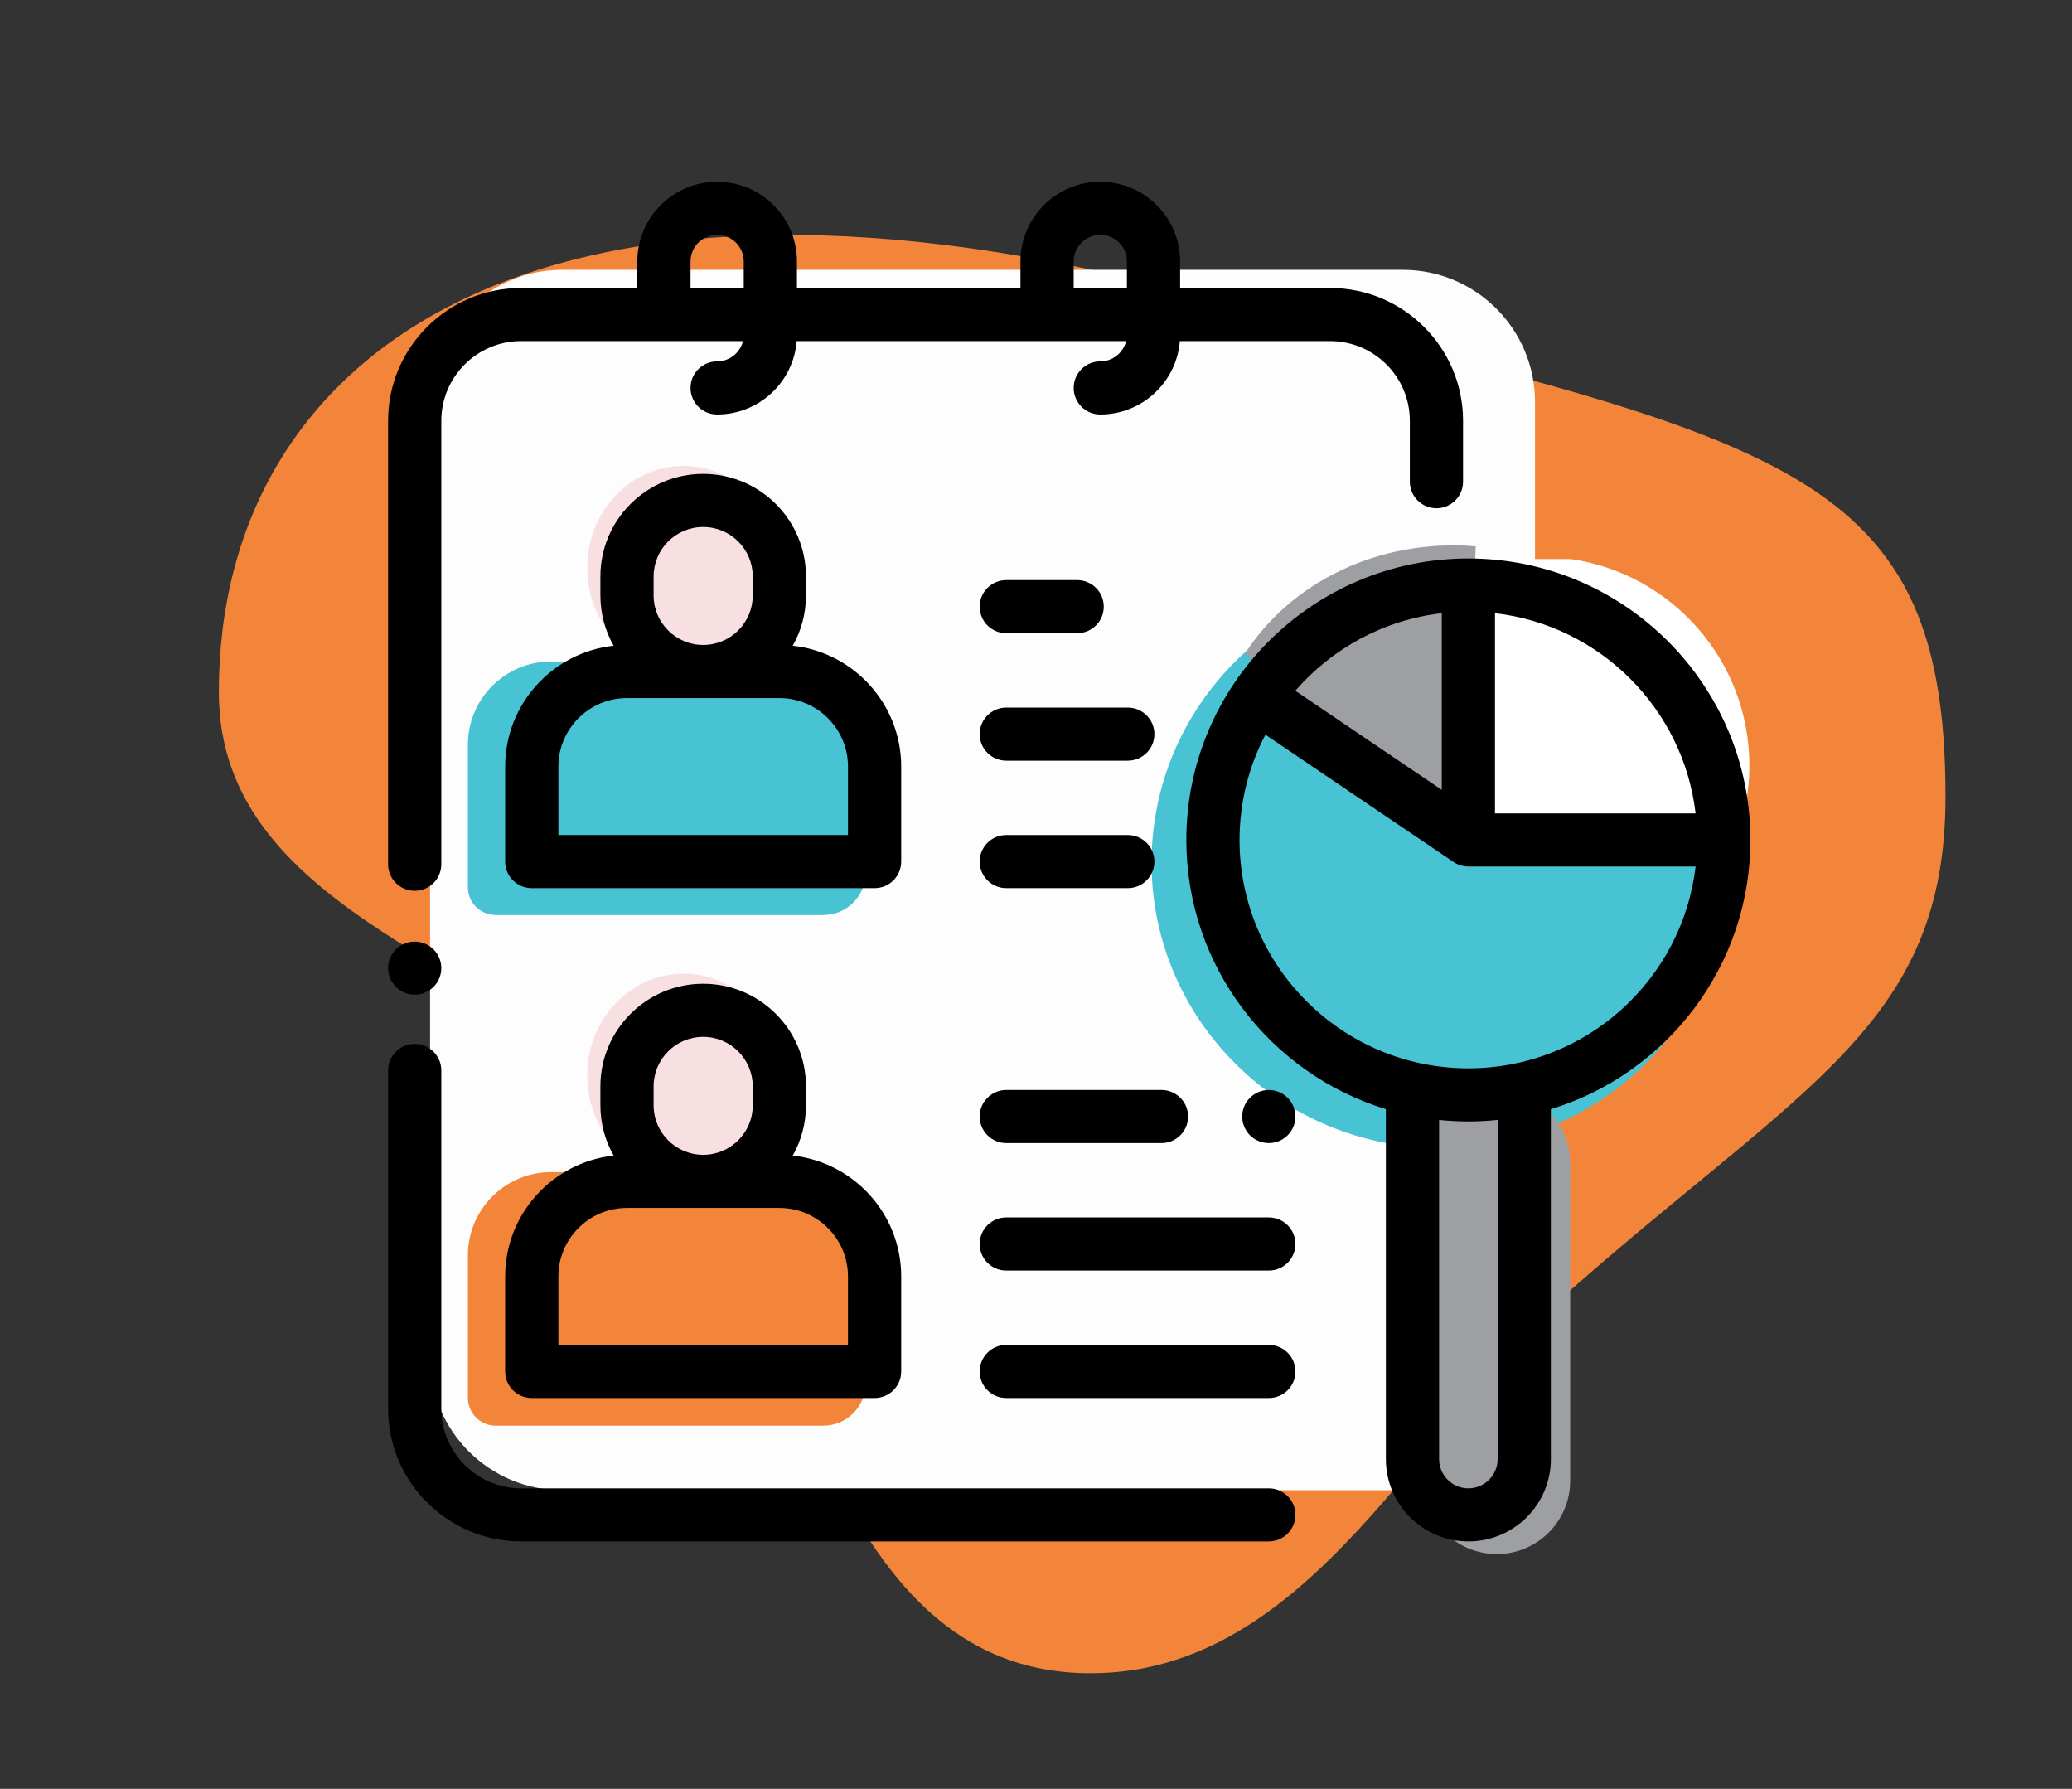
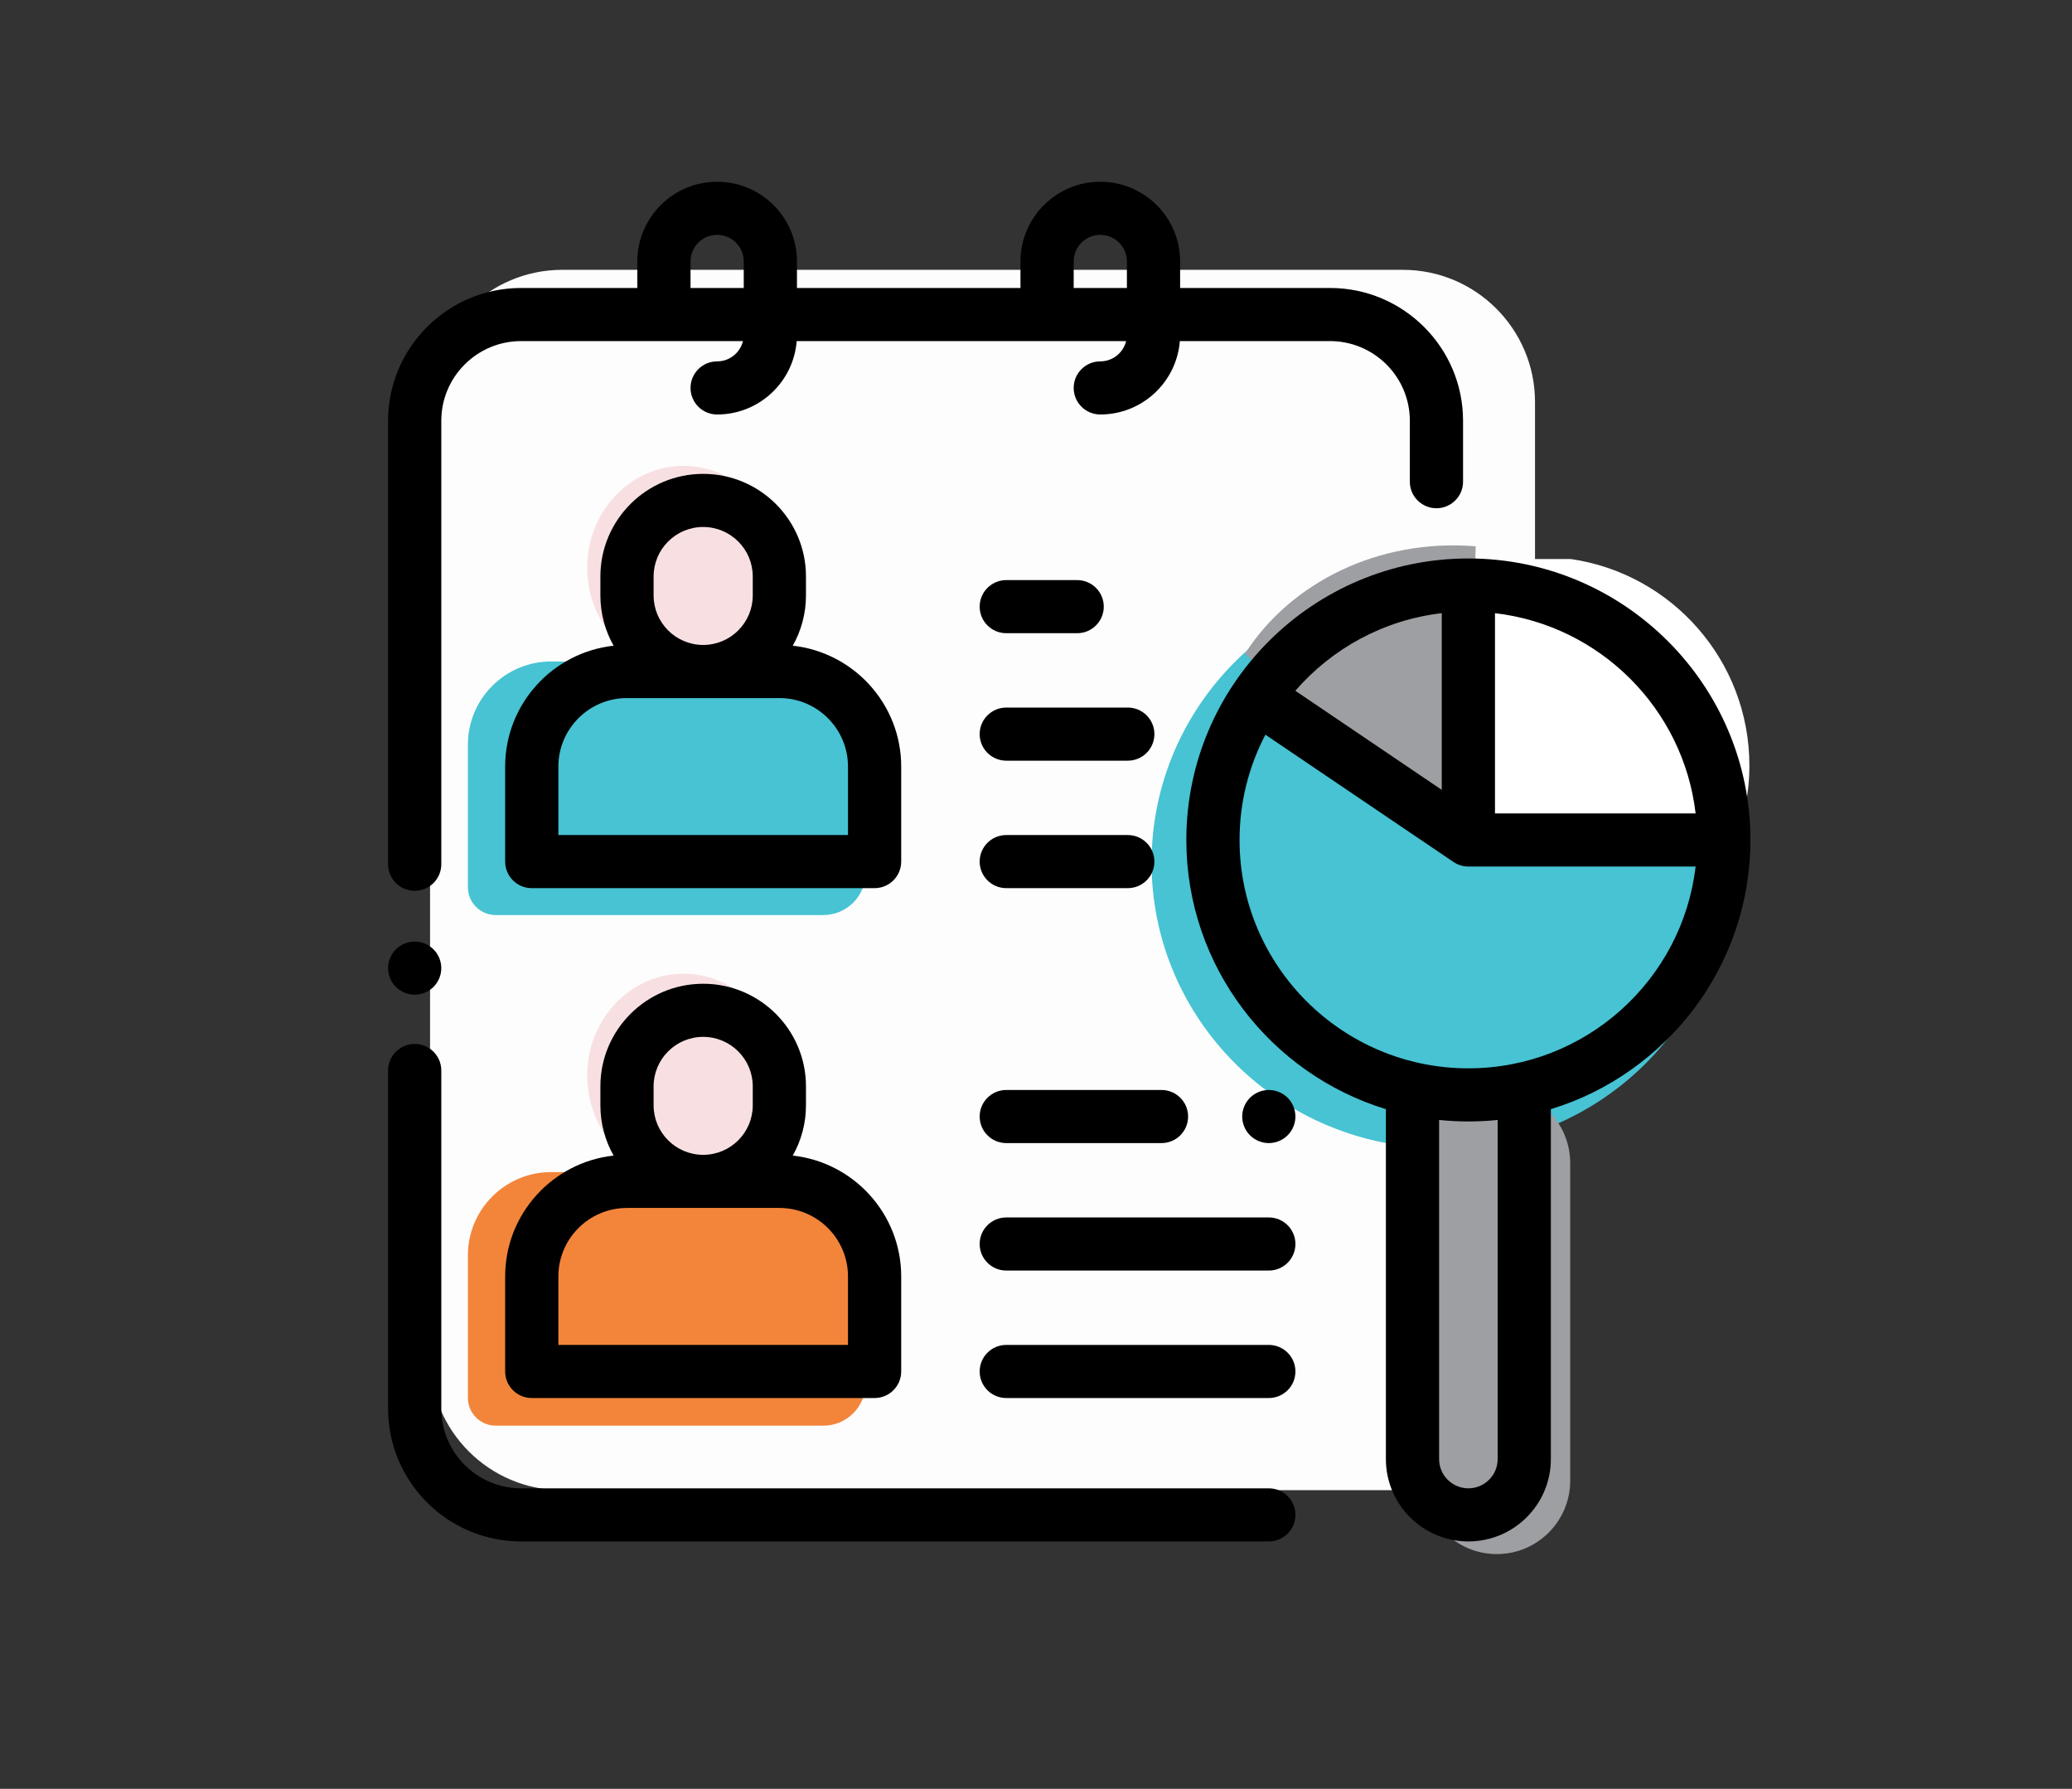
<svg xmlns="http://www.w3.org/2000/svg" xmlns:ns1="http://www.serif.com/" width="100%" height="100%" viewBox="0 0 526 454" version="1.1" xml:space="preserve" style="fill-rule:evenodd;clip-rule:evenodd;stroke-linejoin:round;stroke-miterlimit:2;">
  <rect x="0" y="0" width="526" height="454" fill="#333333" stroke="none" />
  <g id="Études-de-marché" ns1:id="Études de marché" transform="matrix(1,0,0,1,-55.305,-42.542)">
    <rect x="55.305" y="42.542" width="525.032" height="453.437" style="fill:none;" />
    <g transform="matrix(1,0,0,1,4.15,37.354)">
      <g>
        <g transform="matrix(1,0,0,1,51.154,5.188)">
-           <path d="M165.881,284.151C131.69,245.688 55.554,233.104 55.554,175.659C55.554,89.071 136.801,32.608 295.96,72.862C449.661,111.735 493.891,115.617 493.891,202.205C493.891,259.674 458.372,274.921 398.273,327.77C361.214,360.359 332.821,424.669 276.902,424.669C207.283,424.669 202.773,325.653 165.881,284.151Z" style="fill:rgb(243,133,59);" />
-         </g>
+           </g>
        <g transform="matrix(1,0,0,1,57.961,31.754)">
          <path d="M382.875,75.471C382.875,56.951 367.839,41.915 349.319,41.915L135.927,41.915C117.407,41.915 102.371,56.951 102.371,75.471L102.371,318.083C102.371,336.603 117.407,351.638 135.927,351.638L349.319,351.638C367.839,351.638 382.875,336.603 382.875,318.083L382.875,75.471Z" style="fill:rgb(253,253,253);" />
        </g>
        <g transform="matrix(1,0,0,1,49.049,39.006)">
          <ellipse cx="175.647" cy="110.258" rx="24.48" ry="25.84" style="fill:rgb(248,224,226);" />
        </g>
        <g transform="matrix(1,0,0,1,49.049,167.891)">
          <ellipse cx="175.647" cy="110.258" rx="24.48" ry="25.84" style="fill:rgb(248,224,226);" />
        </g>
        <g transform="matrix(0.901,0,0,1.061,61.428,165.764)">
          <path d="M232.495,143.568C232.495,135.542 224.825,129.026 215.377,129.026L143.88,129.026C130.937,129.026 120.43,137.953 120.43,148.947L120.43,183.029C120.43,186.701 123.939,189.683 128.262,189.683L220.58,189.683C227.156,189.683 232.495,185.147 232.495,179.561L232.495,143.568Z" style="fill:rgb(243,133,59);" />
        </g>
        <g transform="matrix(0.901,0,0,1.061,61.428,36.171)">
          <path d="M232.495,143.568C232.495,135.542 224.825,129.026 215.377,129.026L143.88,129.026C130.937,129.026 120.43,137.953 120.43,148.947L120.43,183.029C120.43,186.701 123.939,189.683 128.262,189.683L220.58,189.683C227.156,189.683 232.495,185.147 232.495,179.561L232.495,143.568Z" style="fill:rgb(71,195,211);" />
        </g>
        <g transform="matrix(1,0,0,1,50.205,47.6)">
          <ellipse cx="366.618" cy="176.504" rx="73.334" ry="72.464" style="fill:rgb(71,195,211);" />
        </g>
        <g transform="matrix(0.995,0.105,-0.105,0.995,73.097,1.452)">
          <path d="M371.021,181.667L310.122,137.778C319.709,118.581 340.836,105.087 365.489,104.536L371.021,181.667Z" style="fill:rgb(157,159,162);" />
        </g>
        <g transform="matrix(1,0,0,1,55.305,37.963)">
          <path d="M394.558,109.098C420.21,112.779 439.952,134.867 439.952,161.531C439.952,168.617 438.557,175.381 436.028,181.562L373.61,181.562L373.61,110.264C375.502,109.771 377.435,109.38 379.402,109.098L394.558,109.098Z" style="fill:white;" />
        </g>
        <g transform="matrix(1,0,0,1,62.035,45.262)">
-           <path d="M387.734,255.124C387.734,244.84 379.385,236.491 369.102,236.491C358.818,236.491 350.47,244.84 350.47,255.124L350.47,335.717C350.47,346 358.818,354.349 369.102,354.349C379.385,354.349 387.734,346 387.734,335.717L387.734,255.124Z" style="fill:rgb(157,159,162);" />
+           <path d="M387.734,255.124C387.734,244.84 379.385,236.491 369.102,236.491C358.818,236.491 350.47,244.84 350.47,255.124L350.47,335.717C350.47,346 358.818,354.349 369.102,354.349C379.385,354.349 387.734,346 387.734,335.717Z" style="fill:rgb(157,159,162);" />
        </g>
        <g transform="matrix(0.78,0,0,2.277,174.634,84.38)">
          <g transform="matrix(0.866,0,0,0.296,-32,-14.521)">
            <path d="M354,40L297.667,40L297.667,30C297.667,13.458 284.209,0 267.667,0C251.125,0 237.667,13.458 237.667,30L237.667,40L153.667,40L153.667,30C153.667,13.458 140.209,0 123.667,0C107.125,0 93.667,13.458 93.667,30L93.667,40L50,40C22.43,40 0,62.43 0,90L0,257C0,262.522 4.477,267 10,267C15.523,267 20,262.522 20,257L20,90C20,73.458 33.458,60 50,60L133.373,60C132.308,64.376 128.366,67.64 123.666,67.64C118.143,67.64 113.666,72.118 113.666,77.64C113.666,83.162 118.143,87.64 123.666,87.64C139.413,87.64 152.356,75.442 153.564,60L277.372,60C276.307,64.376 272.365,67.64 267.665,67.64C262.142,67.64 257.665,72.118 257.665,77.64C257.665,83.162 262.142,87.64 267.665,87.64C283.412,87.64 296.355,75.442 297.563,60L354,60C370.542,60 384,73.458 384,90L384,112.943C384,118.465 388.477,122.943 394,122.943C399.523,122.943 404,118.465 404,112.943L404,90C404,62.43 381.57,40 354,40ZM133.667,40L113.667,40L113.667,30C113.667,24.486 118.153,20 123.667,20C129.181,20 133.667,24.486 133.667,30L133.667,40ZM277.667,40L257.667,40L257.667,30C257.667,24.486 262.153,20 267.667,20C273.181,20 277.667,24.486 277.667,30L277.667,40Z" style="fill-rule:nonzero;" />
          </g>
          <g transform="matrix(0.866,0,0,0.296,-32,-14.521)">
            <path d="M17.07,289.05C15.21,287.19 12.63,286.12 10,286.12C7.37,286.12 4.79,287.189 2.93,289.05C1.07,290.91 0,293.48 0,296.12C0,298.75 1.07,301.33 2.93,303.189C4.79,305.05 7.37,306.12 10,306.12C12.63,306.12 15.21,305.05 17.07,303.189C18.93,301.33 20,298.75 20,296.12C20,293.479 18.93,290.91 17.07,289.05Z" style="fill-rule:nonzero;" />
          </g>
          <g transform="matrix(0.866,0,0,0.296,-32,-14.521)">
            <path d="M331,492L50,492C33.458,492 20,478.542 20,462L20,334.667C20,329.145 15.523,324.667 10,324.667C4.477,324.667 0,329.145 0,334.667L0,462C0,489.57 22.43,512 50,512L331,512C336.523,512 341,507.522 341,502C341,496.478 336.523,492 331,492Z" style="fill-rule:nonzero;" />
          </g>
          <g transform="matrix(0.866,0,0,0.296,-32,-14.521)">
            <path d="M152.086,174.704C155.242,169.109 157.052,162.658 157.052,155.789L157.052,148.632C157.052,127.33 139.722,110 118.42,110C97.119,110 79.789,127.33 79.789,148.632L79.789,155.789C79.789,162.658 81.599,169.108 84.755,174.704C61.868,177.219 44,196.664 44,220.211L44,256C44,261.522 48.477,266 54,266L182.842,266C188.365,266 192.842,261.522 192.842,256L192.842,220.211C192.842,196.664 174.974,177.219 152.086,174.704ZM118.421,130C128.694,130 137.053,138.358 137.053,148.632L137.053,155.789C137.053,166.062 128.695,174.421 118.421,174.421C108.147,174.421 99.79,166.063 99.79,155.789L99.79,148.632C99.79,138.359 108.148,130 118.421,130ZM172.843,246L172.842,246L64,246L64,220.211C64,205.99 75.569,194.421 89.79,194.421L147.053,194.421C161.273,194.421 172.843,205.99 172.843,220.211L172.843,246Z" style="fill-rule:nonzero;" />
          </g>
          <g transform="matrix(0.866,0,0,0.296,-32,-14.521)">
            <path d="M152.086,366.704C155.242,361.109 157.052,354.658 157.052,347.789L157.052,340.632C157.052,319.33 139.722,302 118.42,302C97.119,302 79.789,319.33 79.789,340.632L79.789,347.789C79.789,354.658 81.599,361.108 84.755,366.704C61.868,369.219 44,388.664 44,412.211L44,448C44,453.522 48.477,458 54,458L182.842,458C188.365,458 192.842,453.522 192.842,448L192.842,412.211C192.842,388.664 174.974,369.219 152.086,366.704ZM118.421,322C128.694,322 137.053,330.358 137.053,340.632L137.053,347.789C137.053,358.062 128.695,366.421 118.421,366.421C108.147,366.421 99.79,358.063 99.79,347.789L99.79,340.632C99.79,330.359 108.148,322 118.421,322ZM172.843,438L64,438L64,412.211C64,397.99 75.569,386.421 89.79,386.421L147.053,386.421C161.273,386.421 172.843,397.99 172.843,412.211L172.843,438Z" style="fill-rule:nonzero;" />
          </g>
          <g transform="matrix(0.866,0,0,0.296,-32,-14.521)">
            <path d="M278,198L232.333,198C226.81,198 222.333,202.478 222.333,208C222.333,213.522 226.811,218 232.333,218L278,218C283.523,218 288,213.522 288,208C288,202.478 283.523,198 278,198Z" style="fill-rule:nonzero;" />
          </g>
          <g transform="matrix(0.866,0,0,0.296,-32,-14.521)">
            <path d="M278,246L232.333,246C226.81,246 222.333,250.478 222.333,256C222.333,261.522 226.811,266 232.333,266L278,266C283.523,266 288,261.522 288,256C288,250.478 283.523,246 278,246Z" style="fill-rule:nonzero;" />
          </g>
          <g transform="matrix(0.866,0,0,0.296,-32,-14.521)">
            <path d="M258.971,150L232.333,150C226.81,150 222.333,154.478 222.333,160C222.333,165.522 226.811,170 232.333,170L258.971,170C264.494,170 268.971,165.522 268.971,160C268.971,154.478 264.494,150 258.971,150Z" style="fill-rule:nonzero;" />
          </g>
          <g transform="matrix(0.866,0,0,0.296,-32,-14.521)">
            <path d="M331,390L232.333,390C226.81,390 222.333,394.478 222.333,400C222.333,405.522 226.81,410 232.333,410L331,410C336.523,410 341,405.522 341,400C341,394.478 336.523,390 331,390Z" style="fill-rule:nonzero;" />
          </g>
          <g transform="matrix(0.866,0,0,0.296,-32,-14.521)">
            <path d="M331,438L232.333,438C226.81,438 222.333,442.478 222.333,448C222.333,453.522 226.81,458 232.333,458L331,458C336.523,458 341,453.522 341,448C341,442.478 336.523,438 331,438Z" style="fill-rule:nonzero;" />
          </g>
          <g transform="matrix(0.866,0,0,0.296,-32,-14.521)">
            <path d="M290.666,342L232.333,342C226.81,342 222.333,346.478 222.333,352C222.333,357.522 226.811,362 232.333,362L290.666,362C296.189,362 300.666,357.522 300.666,352C300.666,346.478 296.189,342 290.666,342Z" style="fill-rule:nonzero;" />
          </g>
          <g transform="matrix(0.866,0,0,0.296,-32,-14.521)">
            <path d="M338.07,344.93C336.21,343.07 333.63,342 331,342C328.37,342 325.79,343.069 323.93,344.93C322.07,346.79 321,349.37 321,352C321,354.63 322.07,357.21 323.93,359.069C325.79,360.929 328.37,362 331,362C333.63,362 336.21,360.93 338.07,359.069C339.93,357.21 341,354.63 341,352C341,349.37 339.93,346.79 338.07,344.93Z" style="fill-rule:nonzero;" />
          </g>
          <g transform="matrix(0.866,0,0,0.296,-32,-14.521)">
            <path d="M406,141.854C347.551,141.854 300,189.406 300,247.854C300,295.521 331.629,335.936 375,349.225L375,481C375,498.094 388.907,512 406,512C423.093,512 437,498.094 437,481L437,349.225C480.371,335.935 512,295.521 512,247.854C512,189.406 464.449,141.854 406,141.854ZM416,162.454C455.441,167.044 486.809,198.413 491.4,237.854L416,237.854L416,162.454ZM396,162.454L396,228.992L340.966,191.677C354.691,175.81 374.097,165.003 396,162.454ZM417,481C417,487.065 412.065,492 406,492C399.935,492 395,487.065 395,481L395,353.285C398.617,353.66 402.286,353.854 406,353.854C409.714,353.854 413.383,353.66 417,353.285L417,481ZM406,333.854C358.58,333.854 320,295.275 320,247.854C320,233.562 323.524,220.085 329.719,208.213L400.385,256.128C401.986,257.216 403.918,257.854 406,257.854L491.4,257.854C486.427,300.578 450.036,333.854 406,333.854Z" style="fill-rule:nonzero;" />
          </g>
        </g>
      </g>
    </g>
  </g>
</svg>